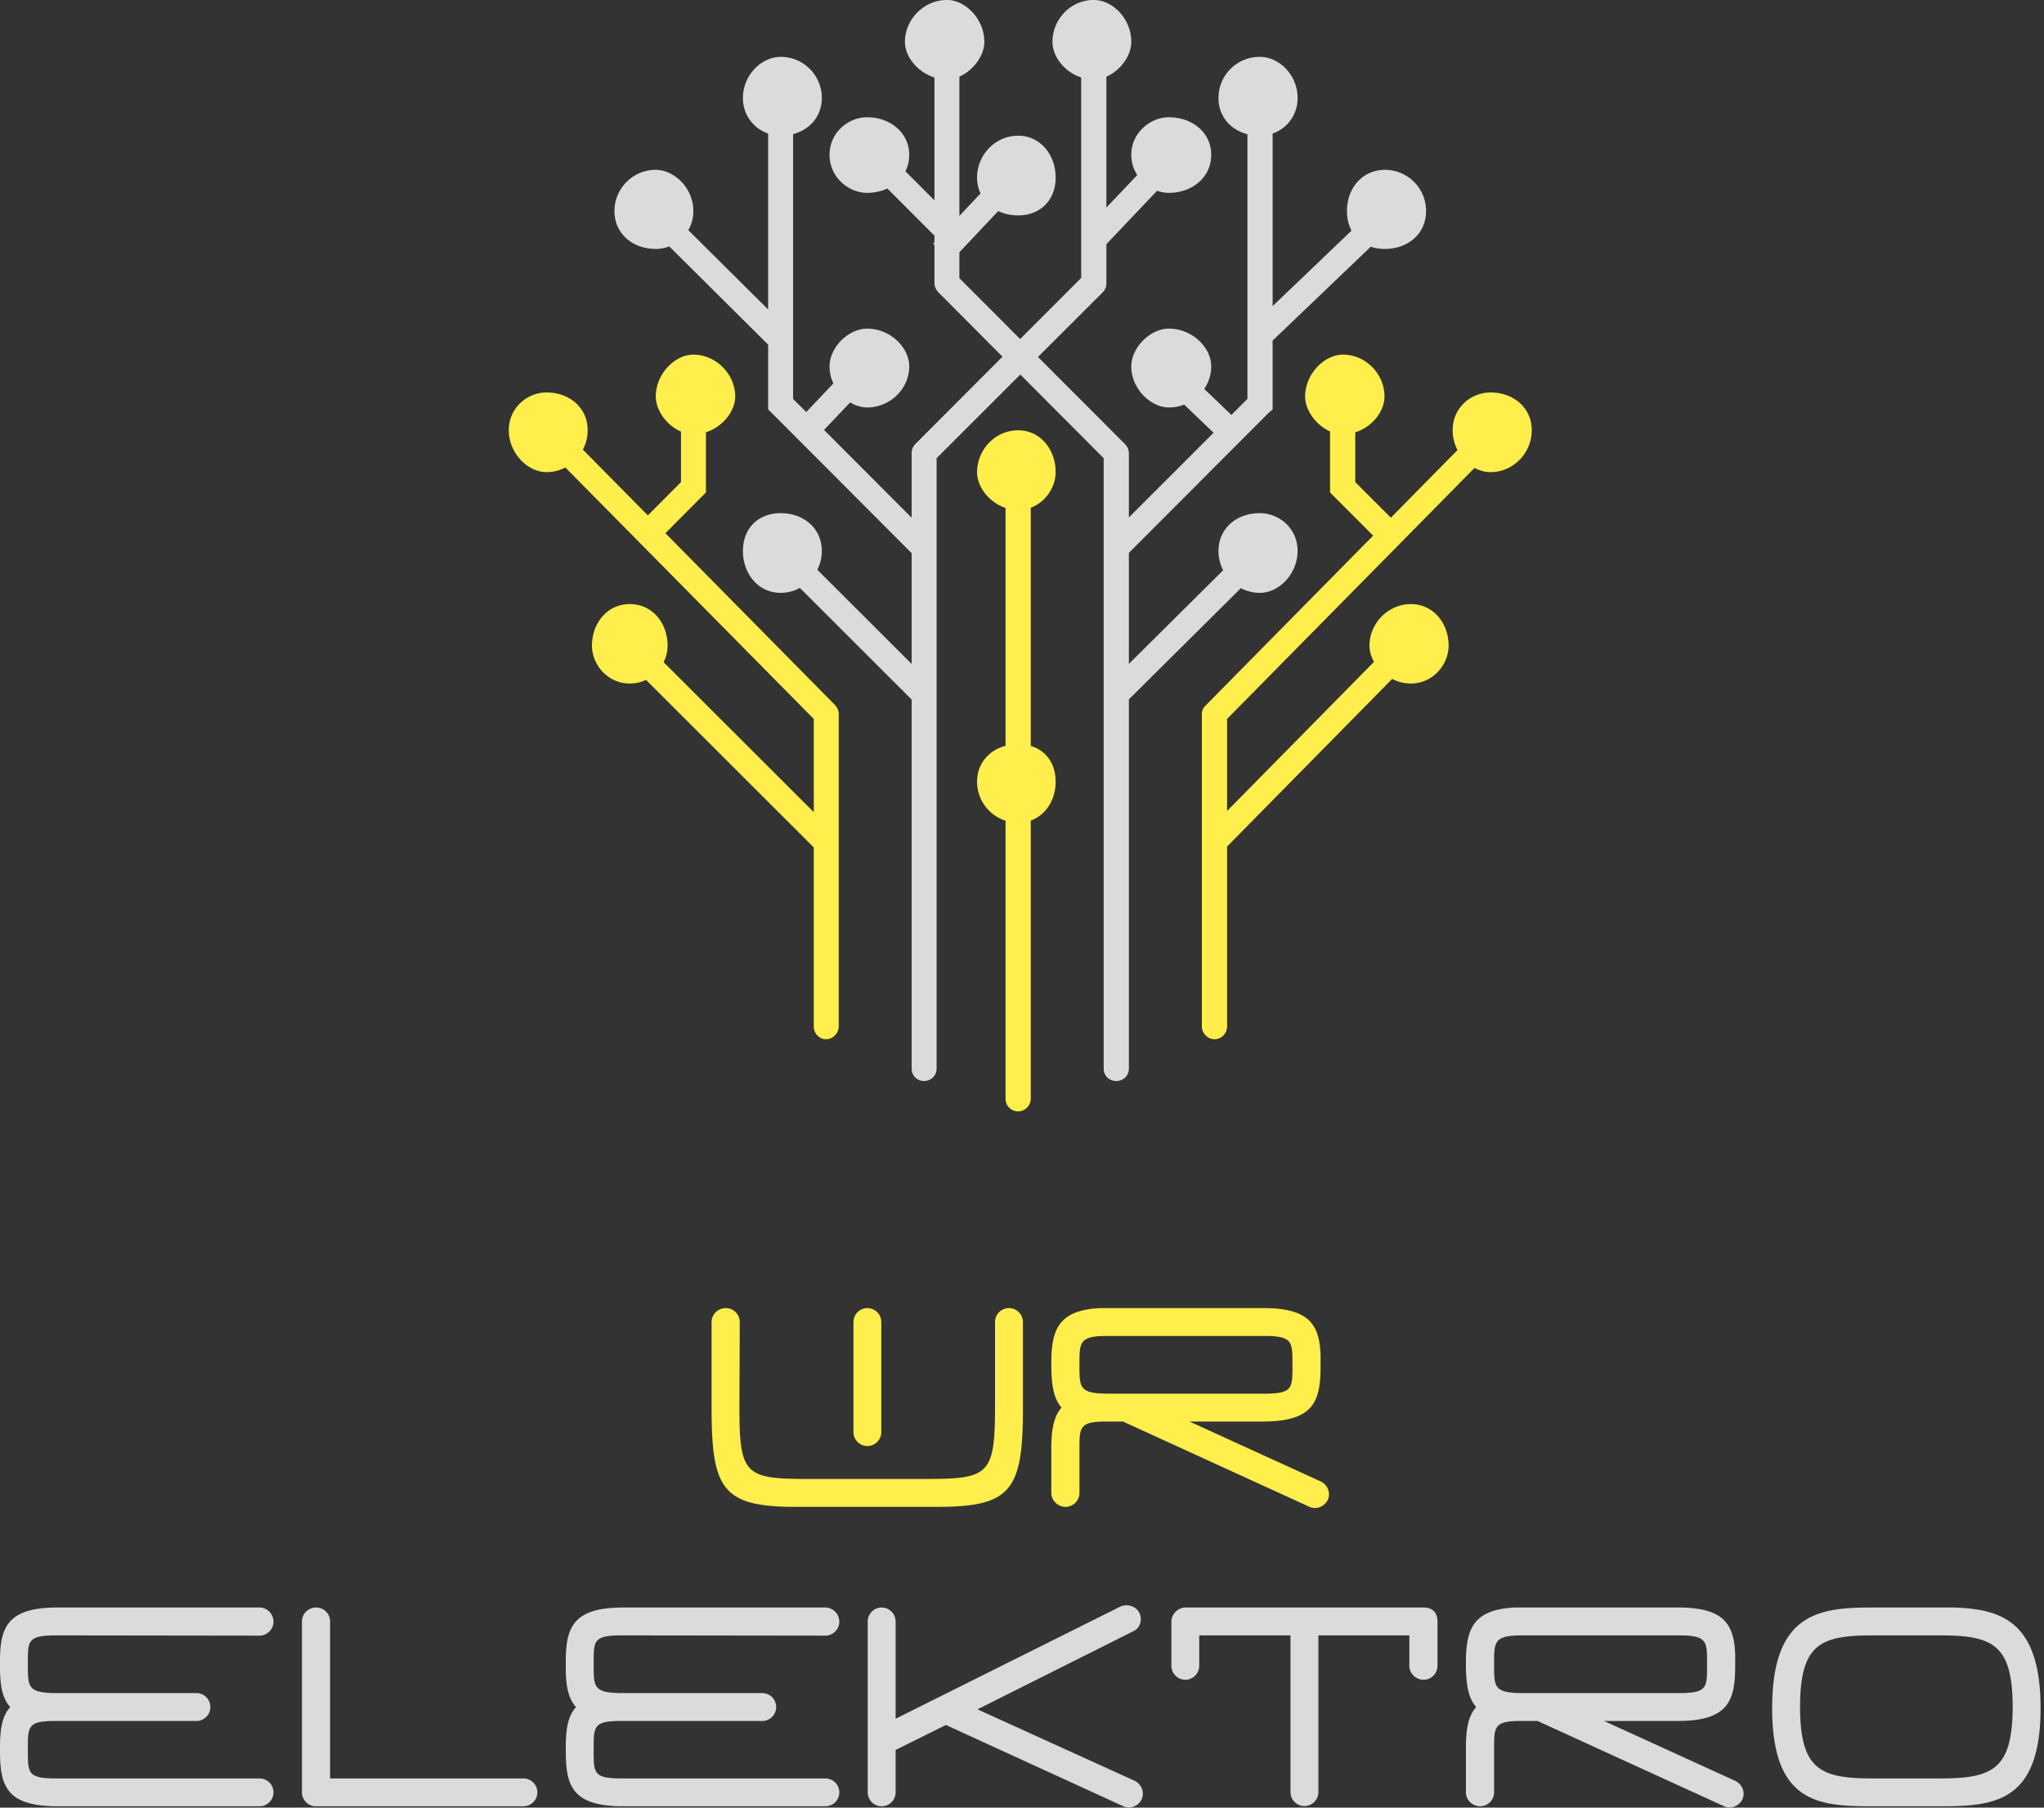
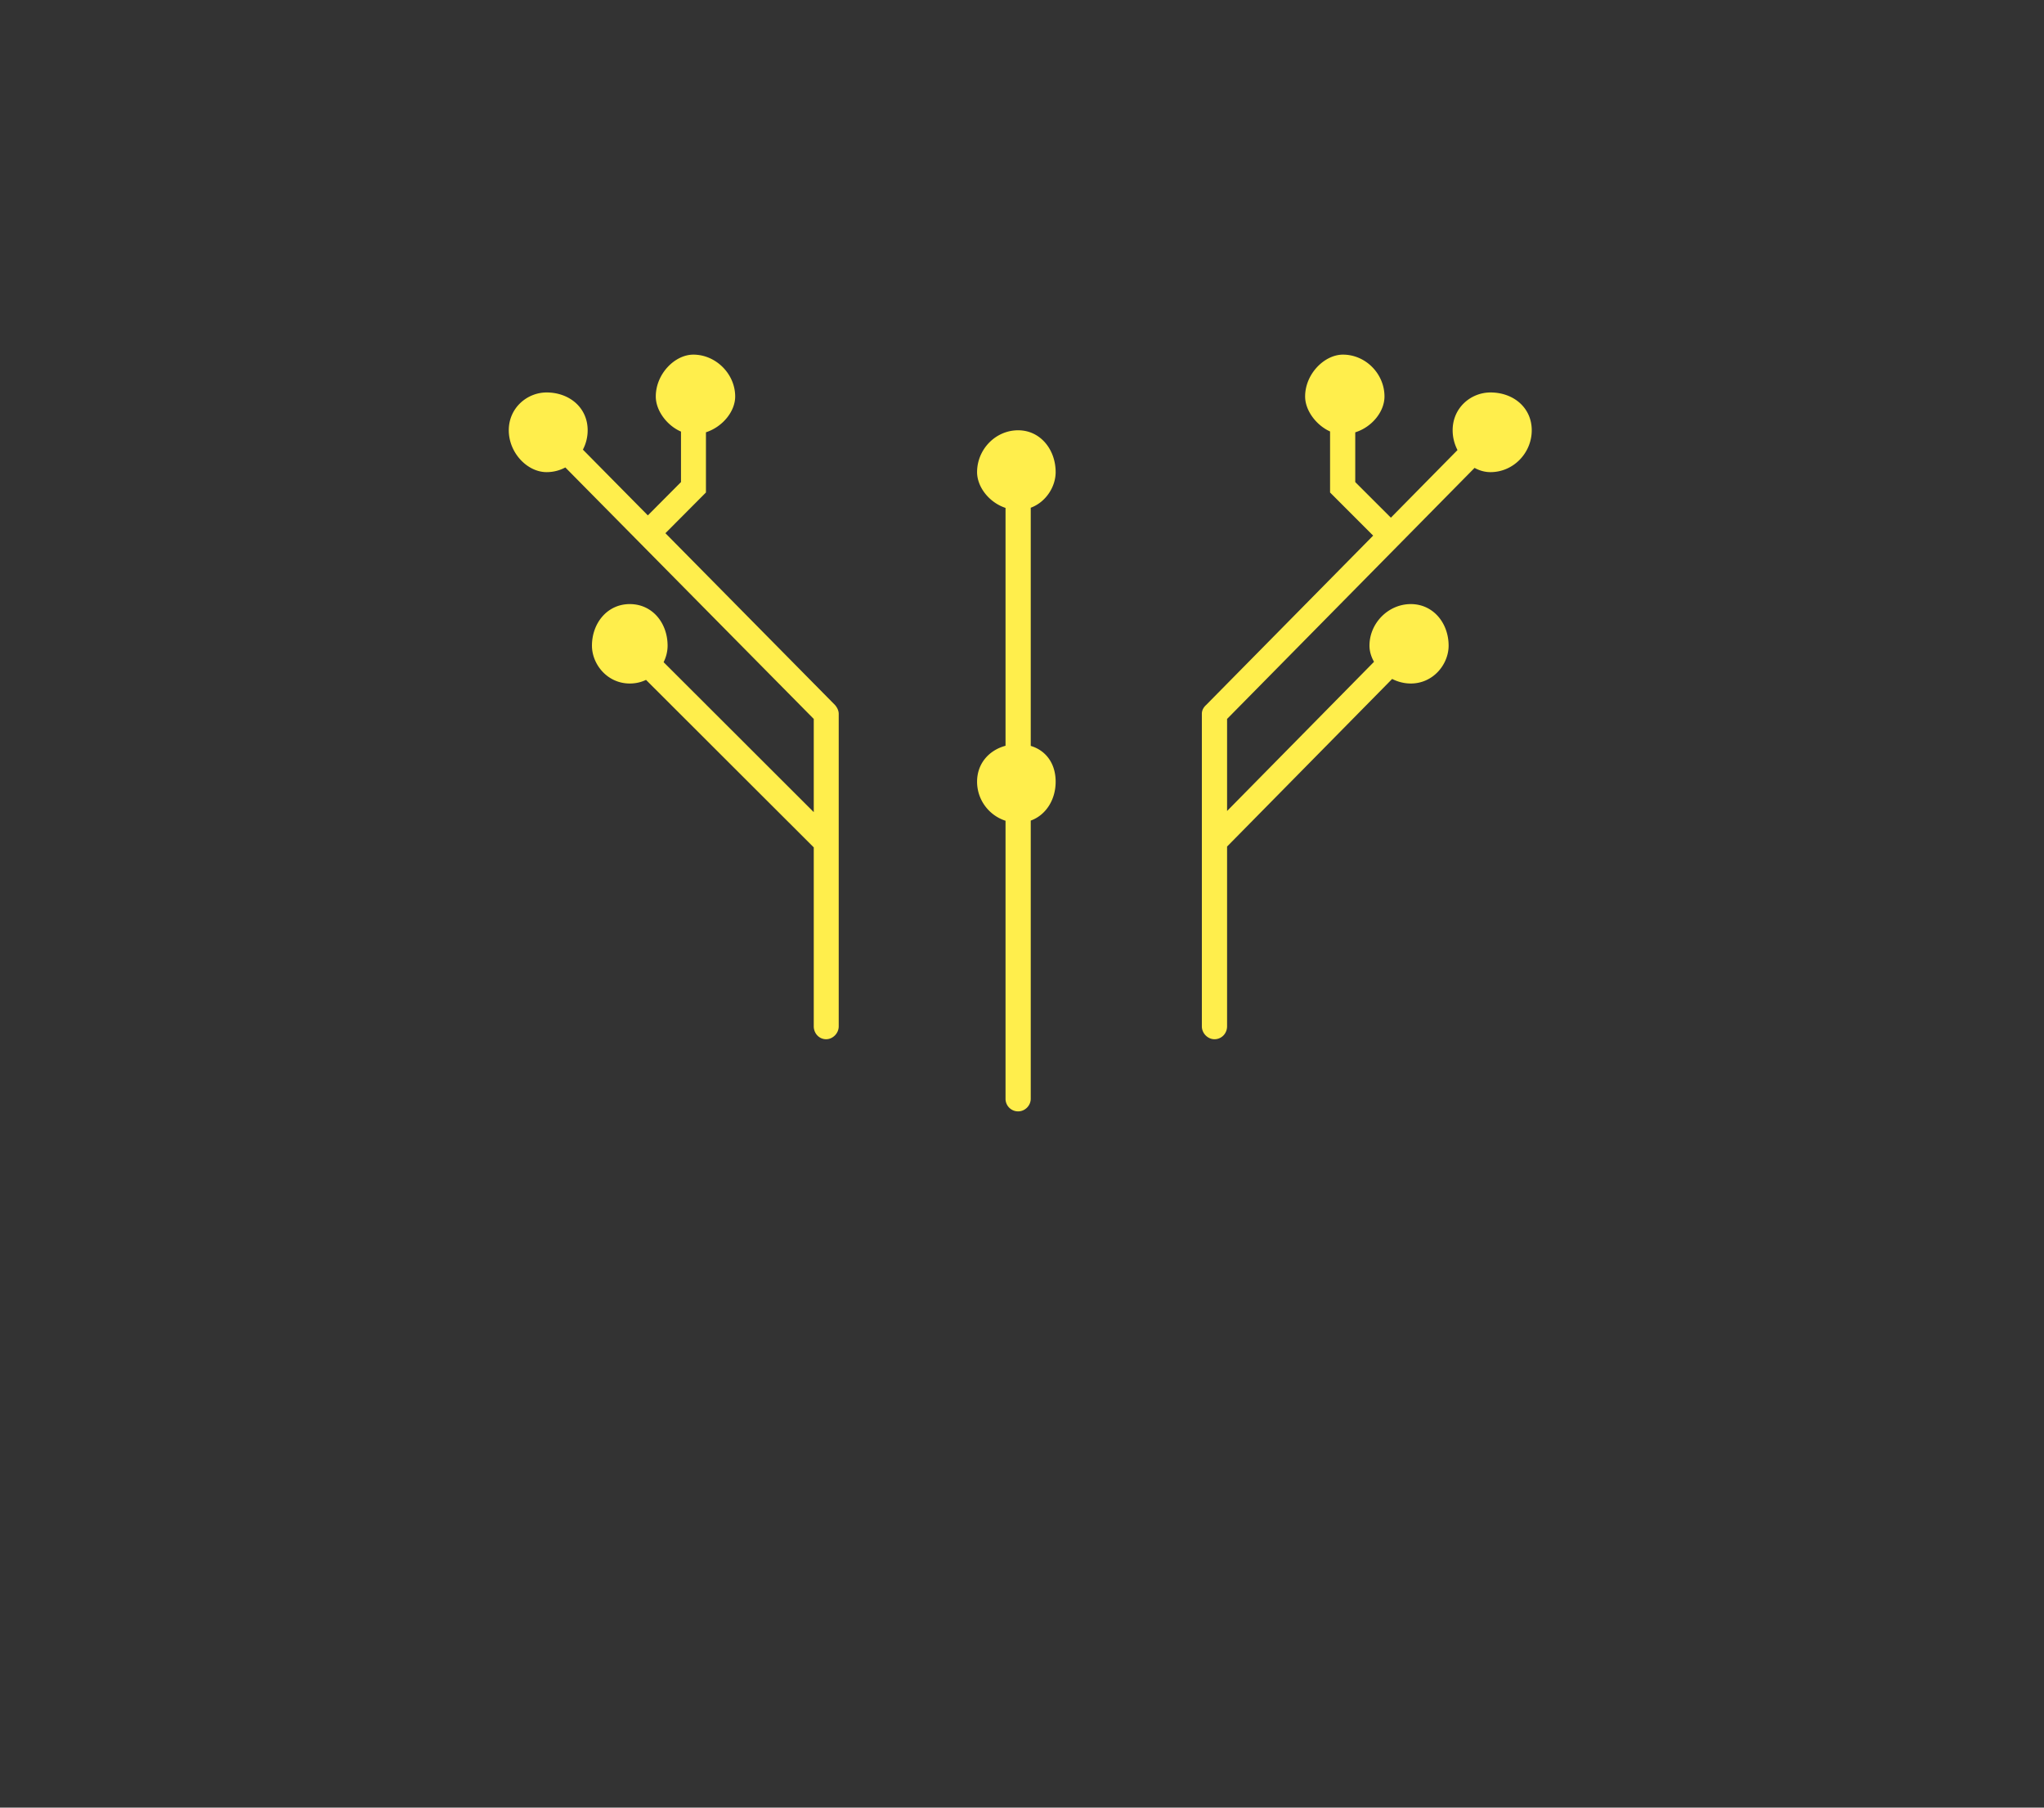
<svg xmlns="http://www.w3.org/2000/svg" viewBox="0 0 570 504" xml:space="preserve" style="fill-rule:evenodd;clip-rule:evenodd;stroke-linejoin:round;stroke-miterlimit:2">
  <rect x="0" y="0" width="570" height="504" fill="#333333" stroke="none" />
-   <path d="M241.881 403.179c2.138 0 3.885-1.75 3.885-3.897v-30.678a3.893 3.893 0 0 0-3.885-3.881 3.892 3.892 0 0 0-3.881 3.881v30.678c0 2.147 1.747 3.897 3.881 3.897Zm-20.934 16.962h40.675c20.372 0 23.631-4.759 23.631-27.281v-24.256a3.89 3.89 0 0 0-3.881-3.881c-2.147 0-3.894 1.746-3.894 3.881v23.462c0 19.507-1.747 20.3-20.141 20.3h-31.081c-18.15 0-20.056-.709-20.056-19.506l.088-24.256c0-2.135-1.747-3.881-3.894-3.881-2.138 0-3.957 1.746-3.957 3.881v24.181c0 22.206 3.088 27.2 22.51 27.356ZM297.144 420.141a3.891 3.891 0 0 0 3.881-3.893v-12.916c0-5.394.319-6.897 6.897-6.981h5.237l52.013 23.79c1.906.869 4.287-.084 5.153-2.062.794-1.991-.159-4.2-2.138-5.078l-36.474-16.65h20.693c13.794-.072 15.857-5.469 15.857-15.382v-3.171c-.319-8.485-3.175-13.075-15.932-13.075h-45.518c-11.257.55-13.479 5.628-13.638 14.428v2.222c.088 4.834.637 8.556 2.856 11.096-2.293 2.613-2.856 6.422-2.856 11.416v12.363c0 2.15 1.831 3.893 3.969 3.893Zm3.881-40.44c0-5.544.319-7.128 7.375-7.216h44.091c7.762 0 7.922 1.516 7.922 7.375v1.109c0 6.104 0 7.619-7.851 7.619H308.8c-7.616-.087-7.775-1.587-7.775-7.531v-1.356Z" style="fill:#ffee4c;fill-rule:nonzero" />
-   <path d="M16.1 503.626h56.287a3.884 3.884 0 0 0 3.882-3.882 3.89 3.89 0 0 0-3.882-3.881H15.625c-7.775 0-7.85-1.428-7.85-7.459v-1.747c0-5.222.319-6.738 6.972-6.809h40.037a3.884 3.884 0 0 0 3.882-3.882 3.887 3.887 0 0 0-3.882-3.897H15.541c-7.607-.071-7.766-1.584-7.766-7.531v-1.659c0-5.553.319-6.897 7.85-6.897l56.762.075c2.138 0 3.882-1.822 3.882-3.884 0-2.135-1.744-3.966-3.882-3.966H16.1c-13.563 0-16.028 5.078-16.1 14.428v2.222c0 4.847.55 8.569 2.856 11.109C.475 478.579 0 482.385 0 487.379v.953c0 9.912 2.063 15.294 16.1 15.294ZM87.928 503.626h58.044a3.884 3.884 0 0 0 3.881-3.882 3.89 3.89 0 0 0-3.881-3.881H92.053v-43.762a3.894 3.894 0 0 0-3.881-3.894c-2.222 0-3.969 1.744-3.969 3.894v47.643c0 2.063 1.663 3.81 3.725 3.882ZM173.878 503.626h56.285a3.886 3.886 0 0 0 3.893-3.882 3.892 3.892 0 0 0-3.893-3.881H173.4c-7.775 0-7.847-1.428-7.847-7.459v-1.747c0-5.222.316-6.738 6.969-6.809h40.04c2.147 0 3.894-1.747 3.894-3.882a3.9 3.9 0 0 0-3.894-3.897h-39.246c-7.607-.071-7.763-1.584-7.763-7.531v-1.659c0-5.553.316-6.897 7.847-6.897l56.763.075c2.149 0 3.893-1.822 3.893-3.884 0-2.135-1.744-3.966-3.893-3.966h-56.285c-13.562 0-16.016 5.078-16.103 14.428v2.222c0 4.847.562 8.569 2.856 11.109-2.378 2.613-2.856 6.419-2.856 11.413v.953c0 9.912 2.062 15.294 16.103 15.294ZM245.863 503.626a3.888 3.888 0 0 0 3.893-3.882v-11.815c.16-.075.316-.16.475-.235l13.55-6.737 49.475 22.669c1.991.878 4.285-.072 5.153-2.05.794-1.991-.159-4.213-2.053-5.078l-43.772-19.897 43.528-21.816c1.979-.95 2.541-3.406 1.504-5.309-1.1-1.819-3.482-2.382-5.385-1.428l-62.475 31.165v-27.112a3.896 3.896 0 0 0-3.893-3.894 3.892 3.892 0 0 0-3.882 3.894v47.643a3.884 3.884 0 0 0 3.882 3.882ZM400.863 464.466v-12.365c0-2.625-1.497-3.894-3.879-3.894h-66.443c-1.819 0-3.882 1.672-3.882 3.894v12.365a3.894 3.894 0 0 0 3.882 3.882 3.886 3.886 0 0 0 3.884-3.882v-8.484h25.45v43.762a3.888 3.888 0 0 0 7.775 0v-43.762h25.369v8.484c0 2.135 1.831 3.882 3.965 3.882a3.889 3.889 0 0 0 3.879-3.882ZM412.769 503.626a3.884 3.884 0 0 0 3.881-3.882v-12.928c0-5.381.319-6.897 6.897-6.968h5.237l52.004 23.778c1.903.878 4.284-.072 5.162-2.05.794-1.991-.159-4.213-2.15-5.078l-36.463-16.65h20.694c13.794-.088 15.856-5.469 15.856-15.382v-3.175c-.318-8.484-3.174-13.084-15.943-13.084h-45.507c-11.256.559-13.478 5.628-13.64 14.428v2.222c.078 4.847.641 8.569 2.859 11.109-2.306 2.613-2.859 6.419-2.859 11.413v12.365c0 2.147 1.822 3.882 3.972 3.882Zm3.881-40.428c0-5.557.319-7.141 7.375-7.216h44.078c7.775 0 7.935 1.503 7.935 7.372v1.112c0 6.103 0 7.603-7.85 7.603h-43.776c-7.603-.071-7.762-1.584-7.762-7.531v-1.34ZM521.938 503.626h19.275c15.062 0 27.831-1.185 27.831-27.344 0-24.266-10.95-27.672-24.341-28.075h-22.765c-14.822 0-27.747 1.672-27.747 28.075 0 26.391 12.925 27.344 27.747 27.344Zm0-47.644h19.275c14.743 0 19.981 2.772 20.053 19.897-.072 17.212-5.31 19.984-20.053 19.984h-19.275c-14.663 0-19.901-2.772-19.972-19.984.071-17.125 5.309-19.897 19.972-19.897Z" style="fill:#dbdbdb;fill-rule:nonzero" />
-   <path d="M315.478 11.669c0 3.932-3.075 8.035-6.947 9.707v36.5l8.607-9.06a10.327 10.327 0 0 1-1.66-5.653c0-6.212 5.385-10.472 10.475-10.472 6.431 0 11.816 4.188 11.816 10.472 0 6.35-5.385 10.61-11.816 10.61a9.654 9.654 0 0 1-3.284-.585l-14.138 14.903v10.975c0 .891-.378 1.794-1.047 2.466l-18.031 17.994 24.316 24.34c.587.597 1.037 1.563 1.037 2.466v17.944l23.622-23.61-8.19-7.847a11.977 11.977 0 0 1-4.285.791c-5.006 0-10.475-5.162-10.475-11.437 0-5.382 5.385-10.547 10.475-10.547 6.431 0 11.816 5.165 11.816 10.547 0 2.309-.722 4.456-1.953 6.262l7.581 7.253 4.466-4.469v-73.79c-4.71-1.222-8.069-4.956-8.069-10.135 0-6.271 5.078-11.437 11.512-11.437 5.469 0 10.547 5.091 10.547 11.437 0 4.932-3.041 8.547-6.959 9.938v48.109l22.009-21.047c-.828-1.55-1.281-3.381-1.281-5.431 0-6.359 4.187-11.437 10.547-11.512a11.47 11.47 0 0 1 11.512 11.512c0 6.36-5.09 10.547-11.512 10.547-1.416 0-2.722-.219-3.907-.622L354.894 94.96v19.175l-1.194 1.05-38.894 38.966v30.943l26.294-26.096a11.667 11.667 0 0 1-1.306-5.372c0-6.347 5.078-10.547 11.512-10.547 5.469 0 10.547 4.272 10.547 10.547 0 6.287-5.078 11.672-10.547 11.672-1.903 0-3.687-.479-5.262-1.307l-31.238 31.003v102.991c0 1.944-1.562 3.431-3.515 3.431-1.941 0-3.516-1.487-3.516-3.431V127.748l-23.241-23.316-23.353 23.316v170.237c0 1.944-1.575 3.431-3.515 3.431a3.425 3.425 0 0 1-3.441-3.431V195.044l-31.166-31.115a11.127 11.127 0 0 1-5.334 1.369c-6.359 0-10.547-5.385-10.547-11.672 0-6.275 4.188-10.547 10.547-10.547 6.359 0 11.45 4.2 11.45 10.547 0 1.868-.453 3.65-1.244 5.237l26.294 26.256v-30.893l-40.016-40.091V96.094l-27.575-27.393a10.407 10.407 0 0 1-3.759.709c-6.362 0-11.525-4.187-11.525-10.547 0-6.359 5.163-11.512 11.525-11.512 5.309.075 10.472 5.153 10.472 11.512 0 2.003-.525 3.797-1.403 5.31l22.265 22.118V37.244c-3.906-1.368-7.031-5.006-7.031-9.95 0-6.346 5.163-11.437 10.547-11.437 6.359 0 11.45 5.166 11.45 11.437 0 5.154-3.381 8.875-8.009 10.11v73.815l3.662 3.675 7.569-7.971a11.317 11.317 0 0 1-1.063-4.75c0-5.382 5.313-10.547 10.475-10.547 6.36 0 11.744 5.165 11.744 10.547 0 6.275-5.384 11.437-11.744 11.437-1.6 0-3.234-.512-4.725-1.416l-7.287 7.679 24.428 24.475v-18.091c0-.903.378-1.794 1.05-2.478l24.291-24.328-17.932-17.994c-.6-.669-1.05-1.575-1.05-2.478V68.31l-.365-.341.365-.39v-2.038l-.087.085-13.047-13.075c-1.684.793-3.616 1.222-5.641 1.222-5.078 0-10.475-4.26-10.475-10.61 0-6.284 5.313-10.472 10.475-10.472 6.36 0 11.744 4.26 11.744 10.472 0 1.688-.378 3.238-1.062 4.591l8.093 8.106V21.607c-4.725-1.478-8.228-5.809-8.228-9.938 0-6.284 5.31-11.668 11.669-11.668C269.191-.071 274.5 5.31 274.5 11.669c0 3.919-3.15 8.01-6.959 9.694v38.831l5.896-6.25c-.621-1.318-.965-2.809-.965-4.431 0-6.35 5.09-11.672 11.45-11.672 6.203 0 10.462 5.322 10.462 11.672 0 6.285-4.259 10.547-10.462 10.547-2.025 0-3.906-.428-5.553-1.209l-10.828 11.487v7.225l16.943 16.969L301.5 77.491V21.594c-4.625-1.487-8.006-5.809-8.006-9.925 0-6.284 5.09-11.668 11.437-11.668 5.397-.072 10.547 5.309 10.547 11.668Z" style="fill:#dbdbdb" />
  <path d="M189.906 120.338c-3.847-1.65-7.031-5.787-7.031-9.79 0-6.288 5.309-11.669 10.472-11.669 6.287 0 11.669 5.381 11.669 11.669 0 4.162-3.503 8.471-8.154 9.984v16.784l-11.303 11.353 47.279 47.888c.596.672 1.05 1.575 1.05 2.469v87.143c0 1.941-1.65 3.591-3.516 3.591-1.953 0-3.444-1.65-3.444-3.591v-49.903l-46.778-46.703c-1.328.647-2.856 1.013-4.528 1.013-6.285 0-10.547-5.382-10.547-10.547 0-6.272 4.262-11.597 10.547-11.597 6.347 0 10.547 5.325 10.547 11.597 0 1.562-.391 3.162-1.11 4.603l41.869 41.809v-25.987l-69.275-70.119a11.067 11.067 0 0 1-5.225 1.306c-5.381 0-10.547-5.384-10.547-11.668 0-6.288 5.166-10.547 10.547-10.547 6.288 0 11.45 4.184 11.45 10.547a11.61 11.61 0 0 1-1.328 5.393l18.113 18.335 9.243-9.288v-14.075ZM377.931 120.544c4.722-1.487 8.153-5.821 8.153-9.996 0-6.288-5.225-11.669-11.584-11.669-5.162 0-10.547 5.381-10.547 11.669 0 3.968 3.172 8.056 6.956 9.753v17.015l12.013 12.025-46.569 47.216c-.744.672-1.197 1.503-1.197 2.469v87.143c0 1.941 1.647 3.591 3.516 3.591 2.015 0 3.516-1.65 3.516-3.591v-50.134l46.031-46.728c1.575.794 3.347 1.269 5.203 1.269 6.284 0 10.547-5.382 10.547-10.547 0-6.272-4.263-11.597-10.547-11.597-6.288 0-11.525 5.325-11.525 11.597 0 1.528.462 3.078 1.269 4.494l-40.978 41.6v-25.669l69.018-69.997c1.366.756 2.881 1.184 4.431 1.184 6.432 0 11.513-5.384 11.513-11.668 0-6.288-5.081-10.547-11.513-10.547-5.384 0-10.546 4.184-10.546 10.547 0 1.975.5 3.856 1.353 5.515l-18.578 18.85-9.935-9.925v-13.869ZM280.406 141.613c-4.612-1.525-7.934-5.869-7.934-9.972 0-6.287 5.09-11.668 11.45-11.668 6.203 0 10.462 5.381 10.462 11.668 0 4.053-2.697 8.35-6.946 9.925v66.407c4.274 1.281 6.946 4.956 6.946 9.984 0 5.006-2.697 9.303-6.946 10.841v77.562c0 1.869-1.572 3.516-3.516 3.516a3.51 3.51 0 0 1-3.516-3.516v-77.516c-4.612-1.487-7.934-5.821-7.934-10.887 0-5.078 3.322-8.775 7.934-10.022v-66.322Z" style="fill:#ffee4c" />
</svg>